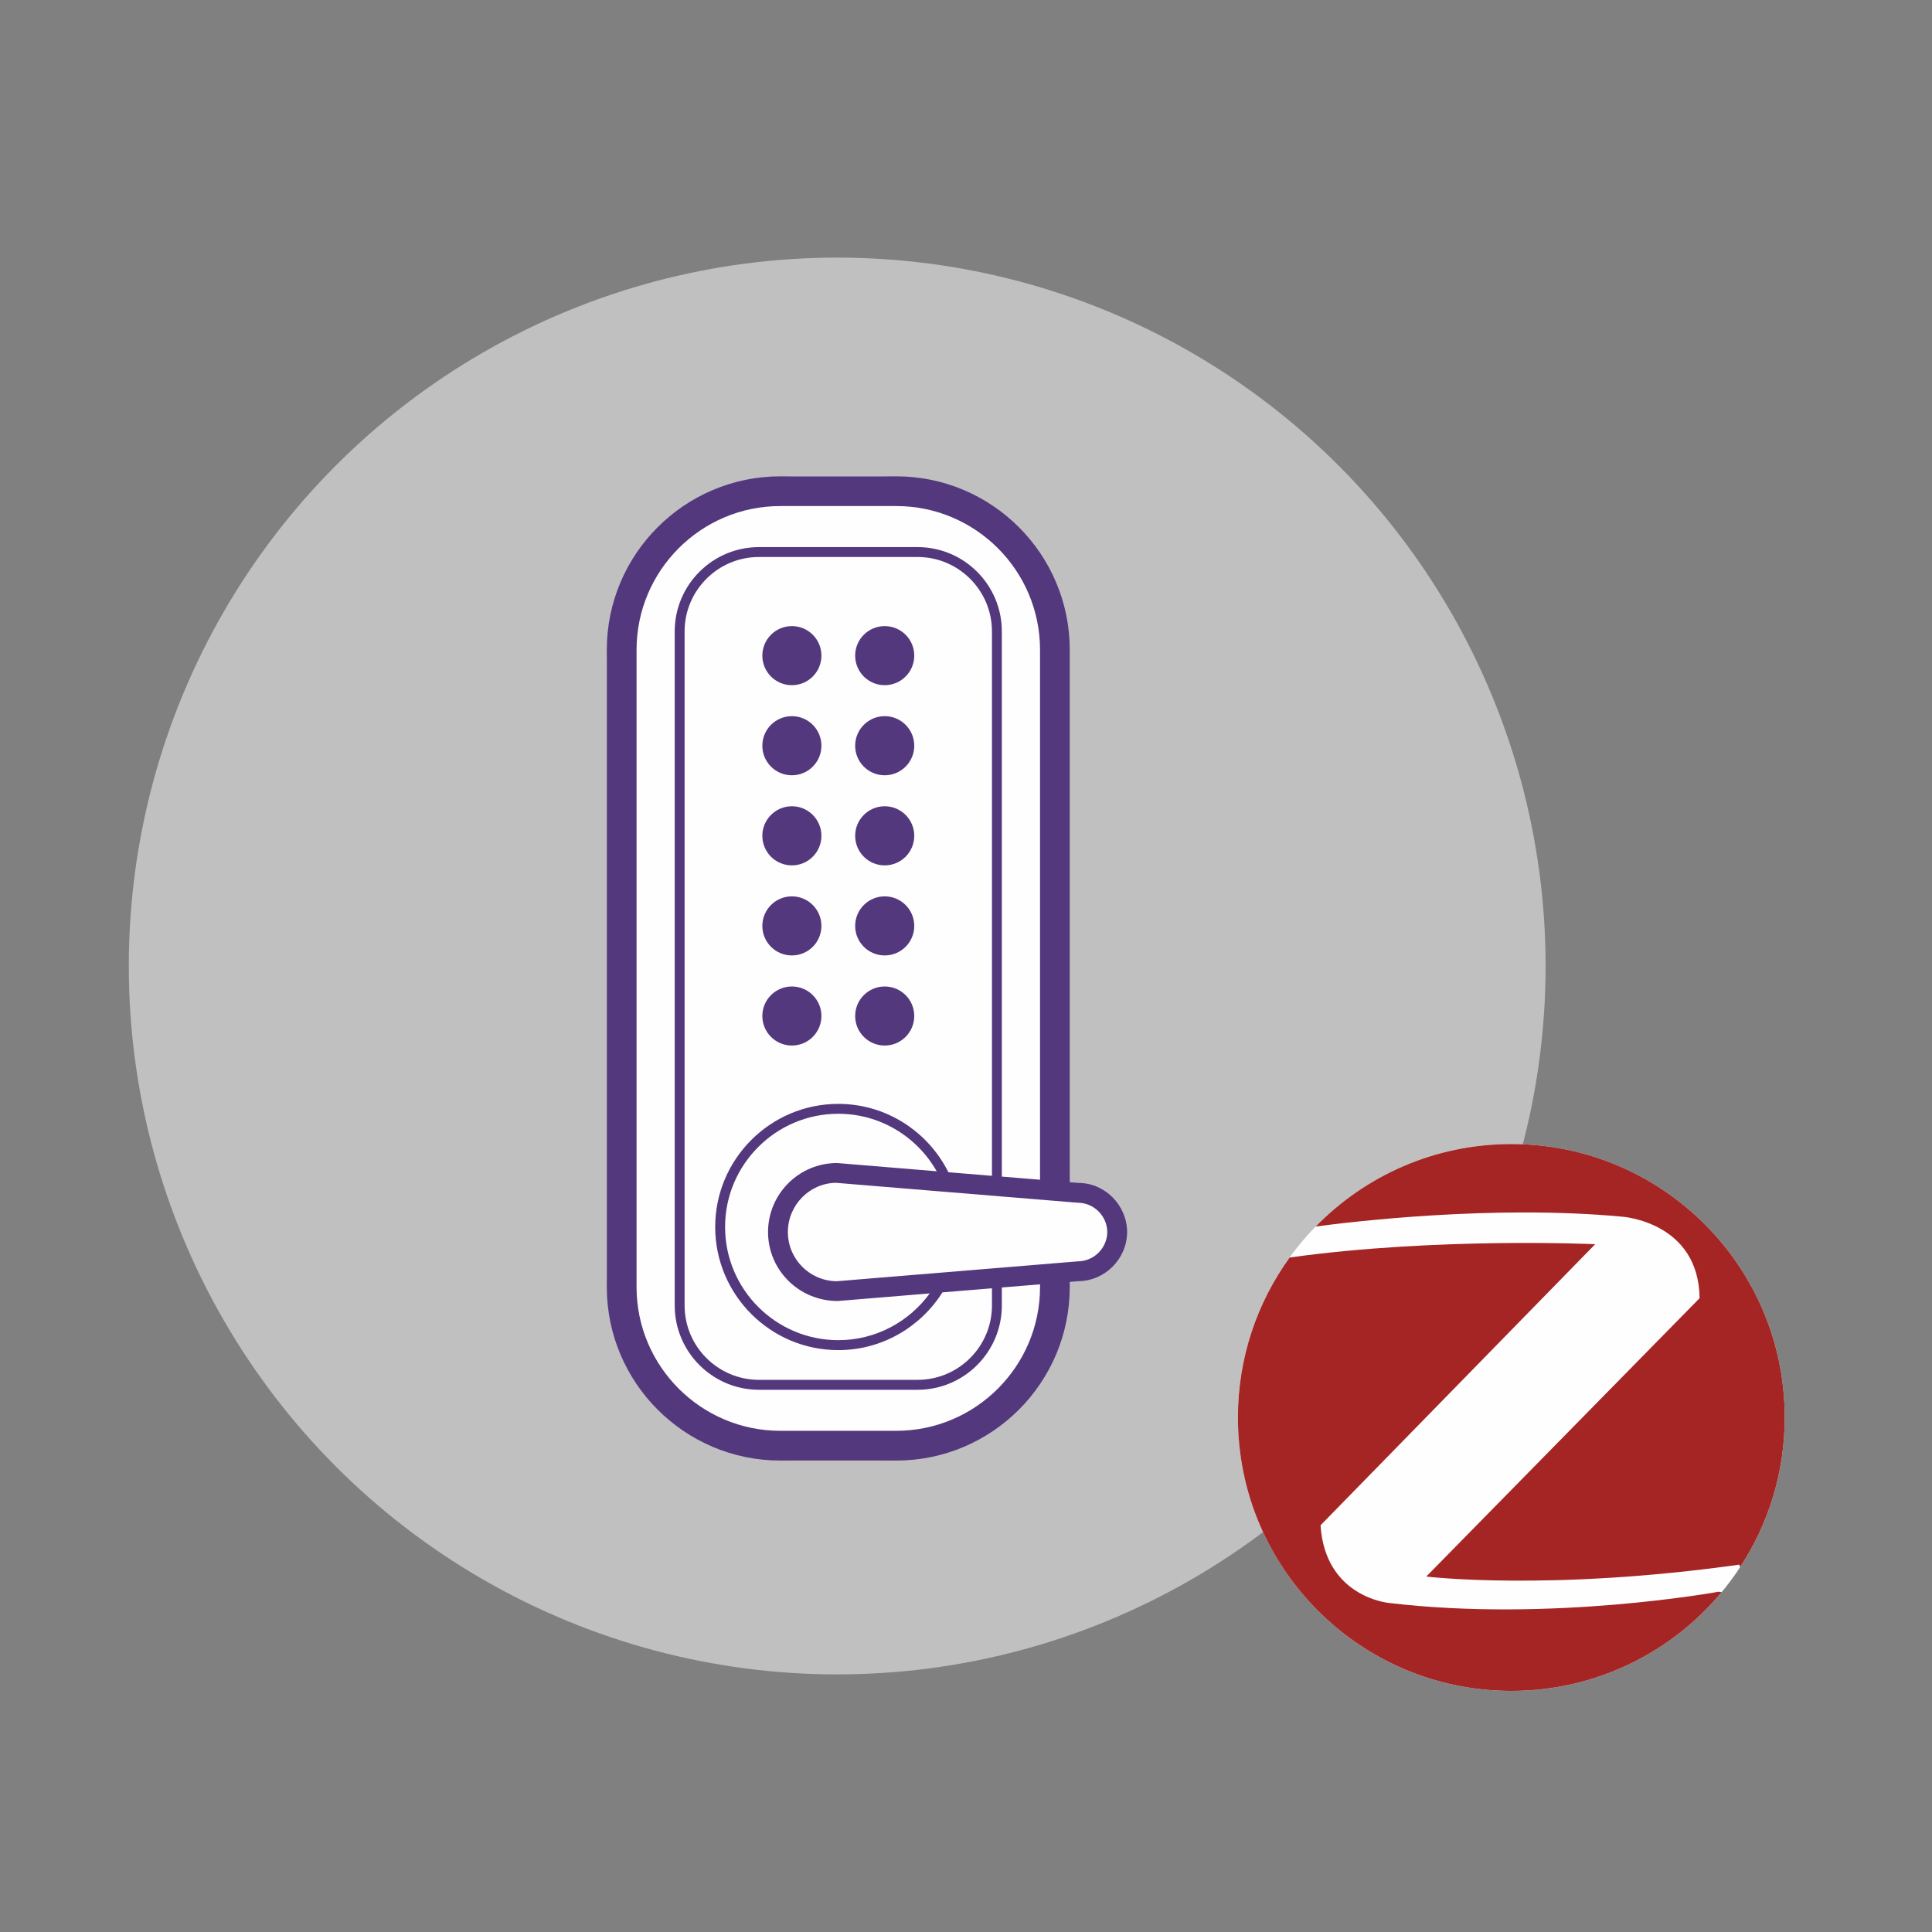
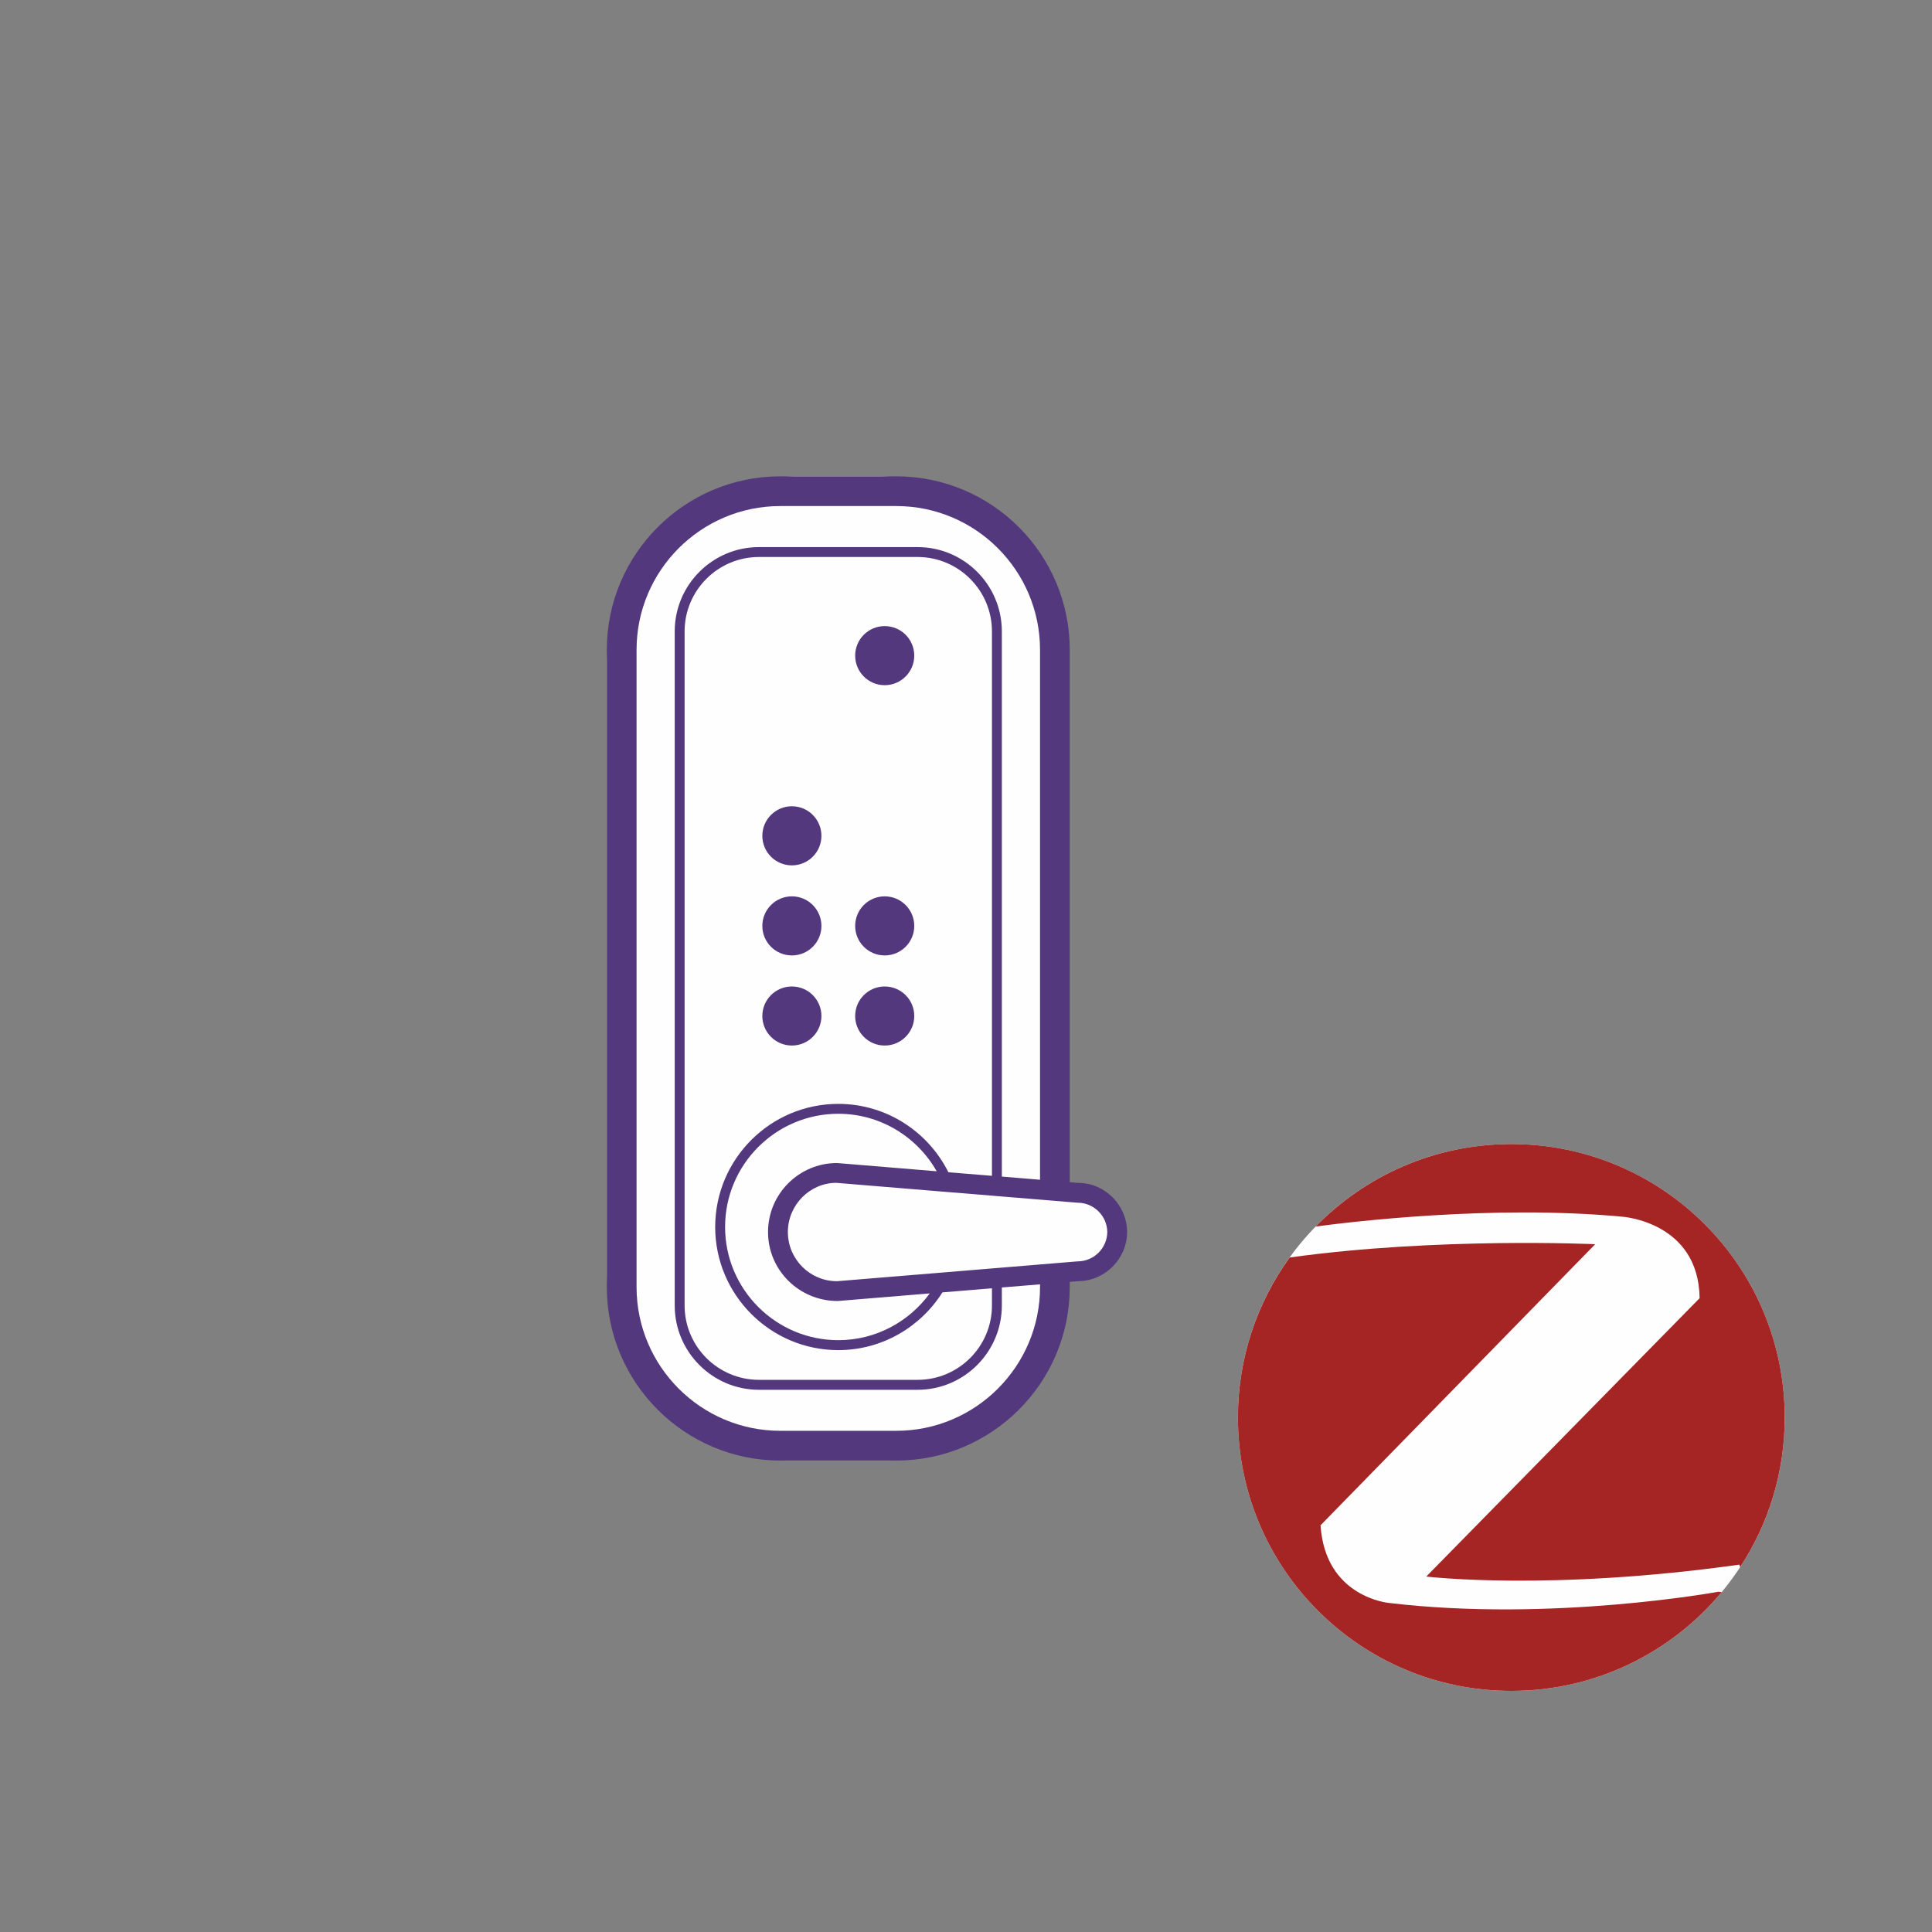
<svg xmlns="http://www.w3.org/2000/svg" width="60px" height="60px" viewBox="0 0 60 60" version="1.1">
  <rect x="0" y="0" width="60" height="60" fill="#808080" stroke="none" />
  <title>img_door lock_normal</title>
  <desc>Created with Sketch.</desc>
  <defs />
  <g id="Page-1" stroke="none" stroke-width="1" fill="none" fill-rule="evenodd">
    <g id="home-page" transform="translate(-241, -877)">
      <g id="kv" transform="translate(0, 580)">
        <g id="img_door-lock_normal" transform="translate(241, 297)">
          <g id="ic" transform="translate(4, 8)">
-             <circle id="Oval-2" fill="#FFFFFF" opacity="0.5" cx="22" cy="22" r="22" />
            <path d="M30.049,29.206 L29.18,29.112 L29.18,12.737 C29.18,9.467 26.506,6.793 23.237,6.793 L20.789,6.793 C17.52,6.793 14.845,9.467 14.845,12.737 L14.845,31.416 C14.845,34.684 17.52,37.359 20.789,37.359 L23.237,37.359 C26.492,37.359 29.156,34.706 29.178,31.455 L29.869,31.349 L30.533,30.602 L30.533,29.899 L30.049,29.206 Z" id="Fill-1" fill="#FEFEFE" />
-             <path d="M21.51,12.361 C21.51,12.868 21.099,13.279 20.593,13.279 C20.086,13.279 19.675,12.868 19.675,12.361 C19.675,11.854 20.086,11.444 20.593,11.444 C21.099,11.444 21.51,11.854 21.51,12.361" id="Fill-3" fill="#53387D" />
            <path d="M24.393,12.361 C24.393,12.868 23.982,13.279 23.475,13.279 C22.969,13.279 22.558,12.868 22.558,12.361 C22.558,11.854 22.969,11.444 23.475,11.444 C23.982,11.444 24.393,11.854 24.393,12.361" id="Fill-5" fill="#53387D" />
-             <path d="M21.51,15.159 C21.51,15.666 21.099,16.077 20.593,16.077 C20.086,16.077 19.675,15.666 19.675,15.159 C19.675,14.652 20.086,14.241 20.593,14.241 C21.099,14.241 21.51,14.652 21.51,15.159" id="Fill-7" fill="#53387D" />
-             <path d="M24.393,15.159 C24.393,15.666 23.982,16.077 23.475,16.077 C22.969,16.077 22.558,15.666 22.558,15.159 C22.558,14.652 22.969,14.241 23.475,14.241 C23.982,14.241 24.393,14.652 24.393,15.159" id="Fill-9" fill="#53387D" />
            <path d="M21.51,17.957 C21.51,18.464 21.099,18.875 20.593,18.875 C20.086,18.875 19.675,18.464 19.675,17.957 C19.675,17.45 20.086,17.039 20.593,17.039 C21.099,17.039 21.51,17.45 21.51,17.957" id="Fill-11" fill="#53387D" />
-             <path d="M24.393,17.957 C24.393,18.464 23.982,18.875 23.475,18.875 C22.969,18.875 22.558,18.464 22.558,17.957 C22.558,17.45 22.969,17.039 23.475,17.039 C23.982,17.039 24.393,17.45 24.393,17.957" id="Fill-13" fill="#53387D" />
            <path d="M21.51,20.755 C21.51,21.262 21.099,21.672 20.593,21.672 C20.086,21.672 19.675,21.262 19.675,20.755 C19.675,20.248 20.086,19.837 20.593,19.837 C21.099,19.837 21.51,20.248 21.51,20.755" id="Fill-15" fill="#53387D" />
            <path d="M24.393,20.755 C24.393,21.262 23.982,21.672 23.475,21.672 C22.969,21.672 22.558,21.262 22.558,20.755 C22.558,20.248 22.969,19.837 23.475,19.837 C23.982,19.837 24.393,20.248 24.393,20.755" id="Fill-17" fill="#53387D" />
            <path d="M21.51,23.553 C21.51,24.059 21.099,24.47 20.593,24.47 C20.086,24.47 19.675,24.059 19.675,23.553 C19.675,23.046 20.086,22.636 20.593,22.636 C21.099,22.636 21.51,23.046 21.51,23.553" id="Fill-19" fill="#53387D" />
            <path d="M24.393,23.553 C24.393,24.059 23.982,24.47 23.475,24.47 C22.969,24.47 22.558,24.059 22.558,23.553 C22.558,23.046 22.969,22.636 23.475,22.636 C23.982,22.636 24.393,23.046 24.393,23.553" id="Fill-21" fill="#53387D" />
            <path d="M29.464,31.173 L29.222,31.193 L28.299,31.269 L27.113,31.367 L26.806,31.392 L25.593,31.493 L25.249,31.521 L21.994,31.789 C21.152,31.789 20.468,31.104 20.468,30.262 C20.468,29.421 21.152,28.736 21.969,28.734 L25.374,29.015 L25.703,29.041 L26.806,29.132 L27.113,29.158 L28.299,29.255 L29.222,29.332 L29.464,29.351 C29.97,29.351 30.381,29.759 30.388,30.262 C30.381,30.766 29.97,31.173 29.464,31.173 Z M25.09,28.375 L21.994,28.119 C20.813,28.119 19.852,29.081 19.852,30.262 C19.852,31.443 20.813,32.404 22.017,32.404 L22.019,32.404 L24.874,32.168 C24.233,33.046 23.201,33.62 22.034,33.62 C20.096,33.62 18.518,32.044 18.518,30.105 C18.518,28.166 20.096,26.589 22.034,26.589 C23.343,26.589 24.485,27.31 25.09,28.375 Z M22.034,26.282 C19.926,26.282 18.211,27.997 18.211,30.105 C18.211,32.213 19.926,33.929 22.034,33.929 C23.395,33.929 24.589,33.21 25.268,32.136 L26.806,32.009 L26.806,32.544 C26.806,33.817 25.77,34.852 24.497,34.852 L19.57,34.852 C18.298,34.852 17.261,33.817 17.261,32.544 L17.261,11.608 C17.261,10.334 18.298,9.298 19.57,9.298 L24.497,9.298 C25.77,9.298 26.806,10.334 26.806,11.608 L26.806,28.516 L25.453,28.405 C24.826,27.148 23.53,26.282 22.034,26.282 Z M28.299,31.971 C28.299,34.432 26.297,36.435 23.835,36.435 L20.233,36.435 C17.771,36.435 15.769,34.432 15.769,31.971 L15.769,12.181 C15.769,9.719 17.771,7.716 20.233,7.716 L23.835,7.716 C26.297,7.716 28.299,9.719 28.299,12.181 L28.299,28.638 L27.113,28.54 L27.113,11.608 C27.113,10.164 25.94,8.991 24.497,8.991 L19.57,8.991 C18.128,8.991 16.954,10.164 16.954,11.608 L16.954,32.544 C16.954,33.986 18.128,35.161 19.57,35.161 L24.497,35.161 C25.94,35.161 27.113,33.986 27.113,32.544 L27.113,31.984 L28.299,31.886 L28.299,31.971 Z M31.004,30.25 C30.99,29.413 30.306,28.737 29.492,28.737 L29.49,28.737 L29.222,28.715 L29.222,12.181 C29.222,9.21 26.806,6.793 23.835,6.793 L20.233,6.793 C17.262,6.793 14.845,9.21 14.845,12.181 L14.845,31.971 C14.845,34.941 17.262,37.359 20.233,37.359 L23.835,37.359 C26.806,37.359 29.222,34.941 29.222,31.971 L29.222,31.81 L29.478,31.789 C30.312,31.782 30.99,31.108 31.004,30.275 L31.004,30.262 L31.004,30.25 Z" id="Fill-23" fill="#53387D" />
            <path d="M51.426,36.021 C51.426,40.71 47.625,44.512 42.935,44.512 C38.246,44.512 34.445,40.71 34.445,36.021 C34.445,31.332 38.246,27.53 42.935,27.53 C47.625,27.53 51.426,31.332 51.426,36.021" id="Fill-28" fill="#FEFEFE" />
            <path d="M49.368,41.433 C49.368,41.433 44.19,42.384 39.136,41.781 C39.136,41.781 37.154,41.609 37.011,39.369 L45.54,30.64 C45.54,30.64 40.637,30.414 36.051,31.053 C35.041,32.45 34.445,34.165 34.445,36.021 C34.445,40.71 38.246,44.512 42.936,44.512 C45.562,44.512 47.911,43.318 49.468,41.445 L49.368,41.433 Z" id="Fill-30" fill="#A42524" />
            <path d="M46.376,29.785 C46.376,29.785 48.752,29.94 48.783,32.316 L40.294,40.961 C40.294,40.961 44.091,41.423 50.018,40.591 L50.041,40.669 C50.917,39.334 51.426,37.737 51.426,36.021 C51.426,31.332 47.625,27.53 42.936,27.53 C40.554,27.53 38.402,28.512 36.86,30.091 C37.924,29.948 42.361,29.408 46.376,29.785" id="Fill-32" fill="#A42524" />
          </g>
        </g>
      </g>
    </g>
  </g>
</svg>